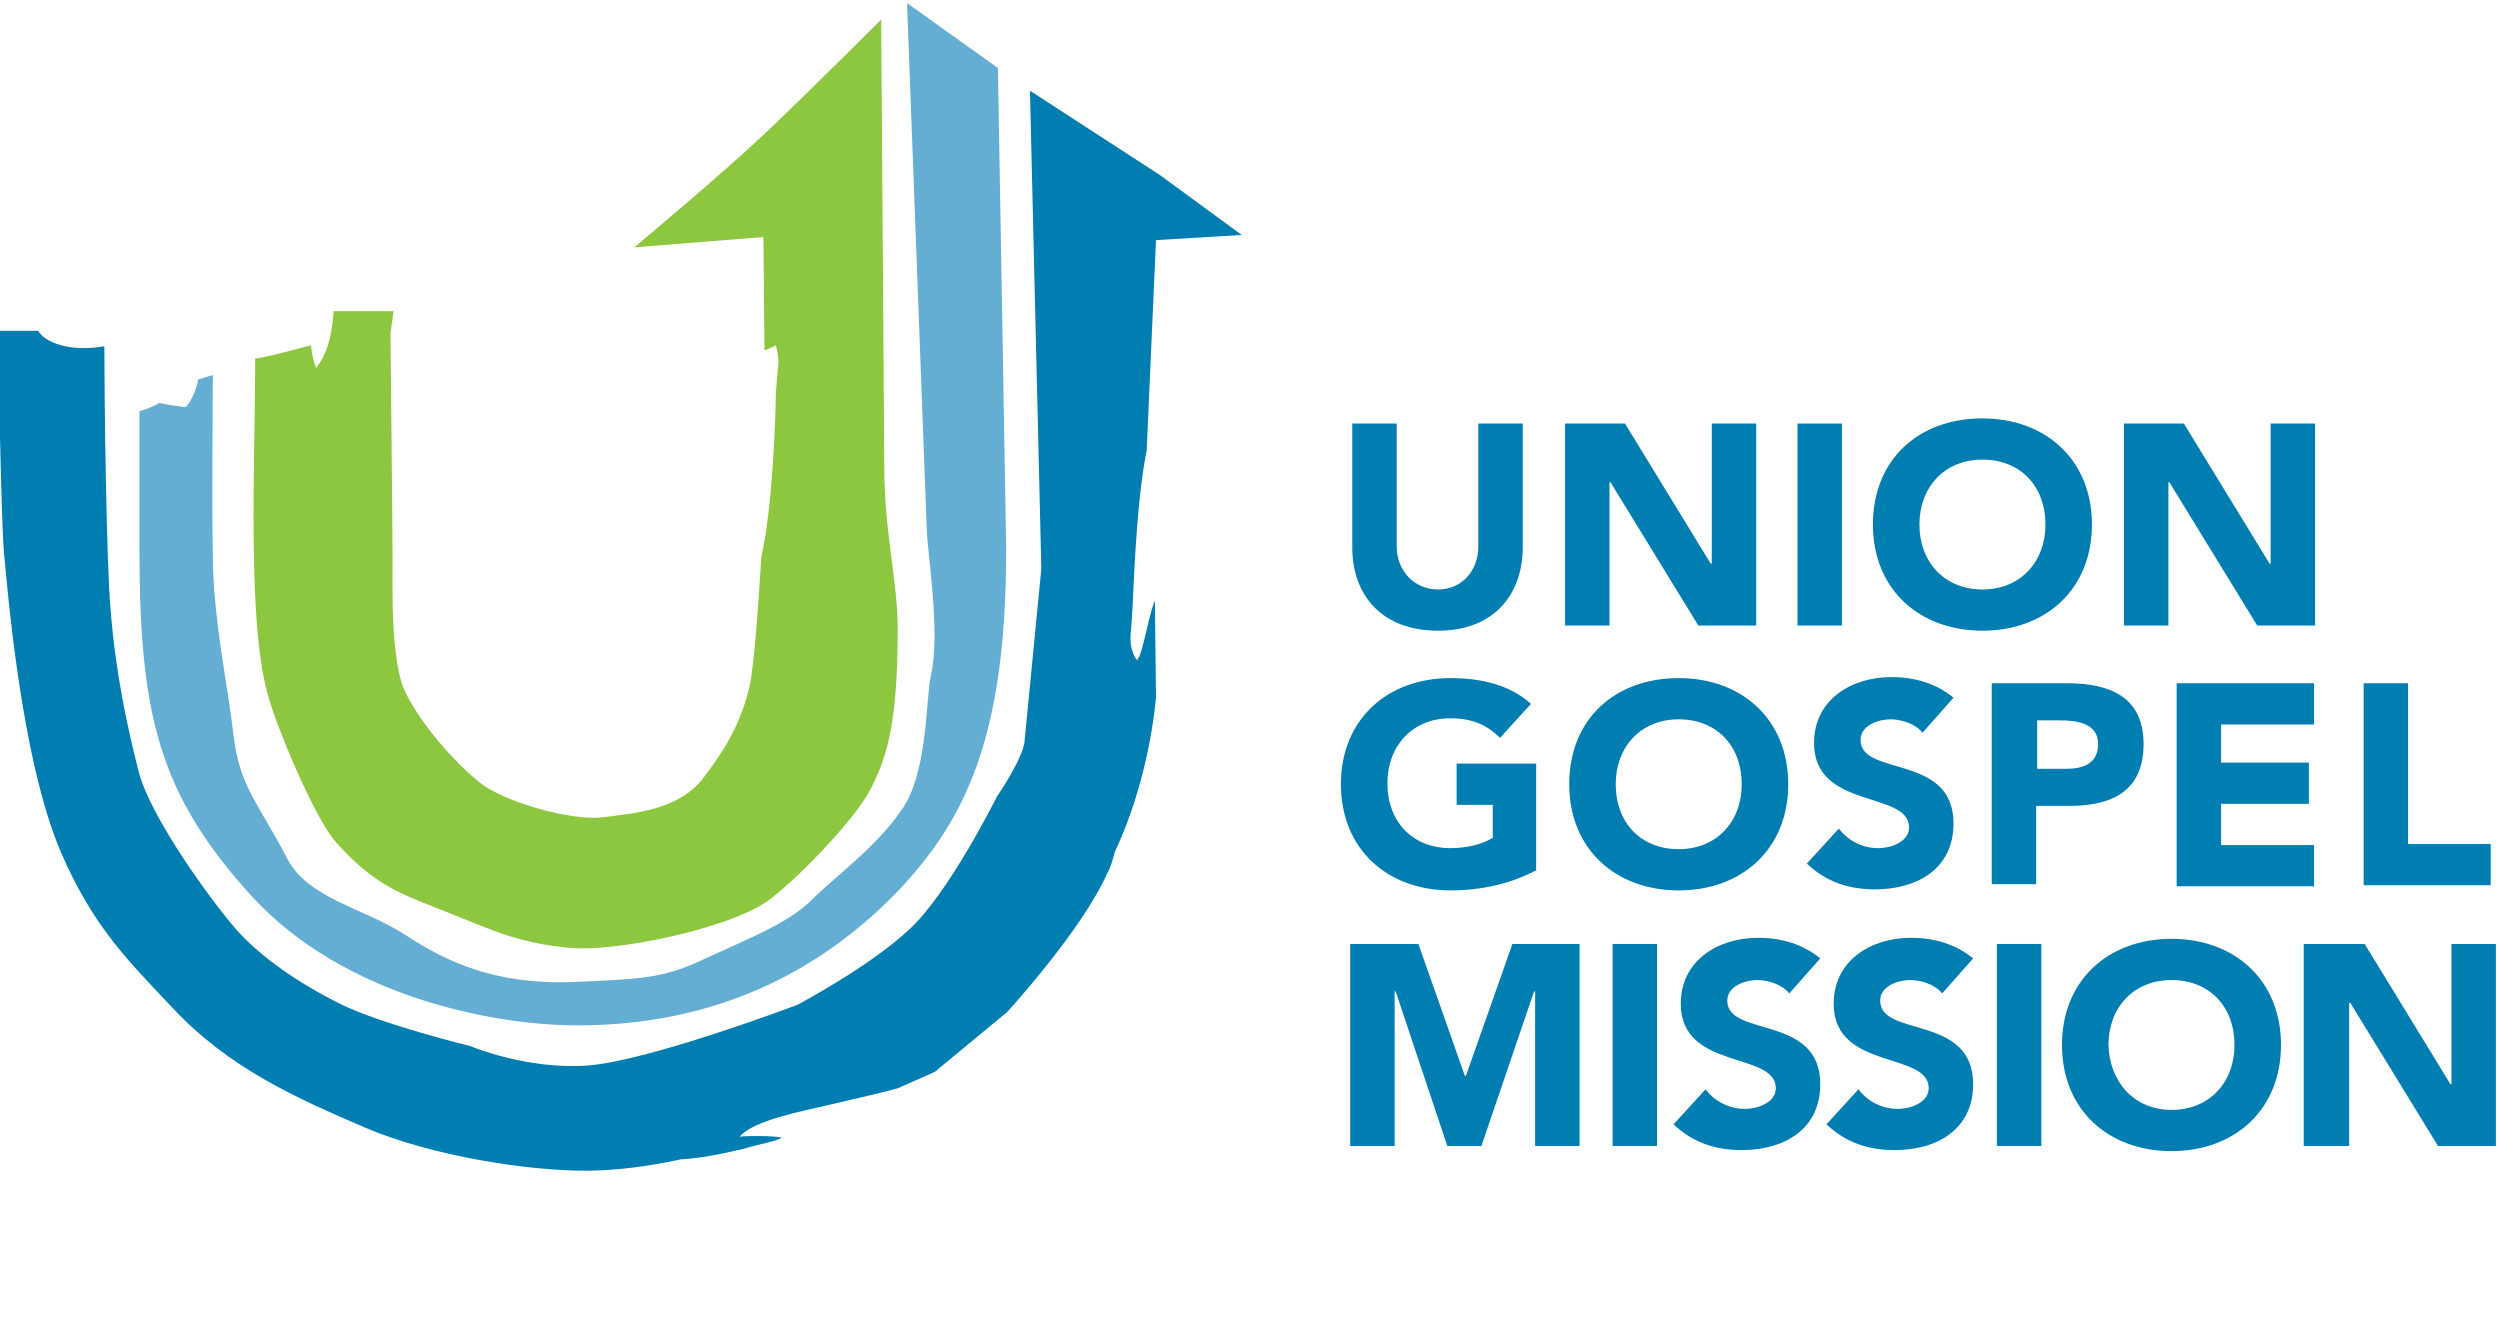
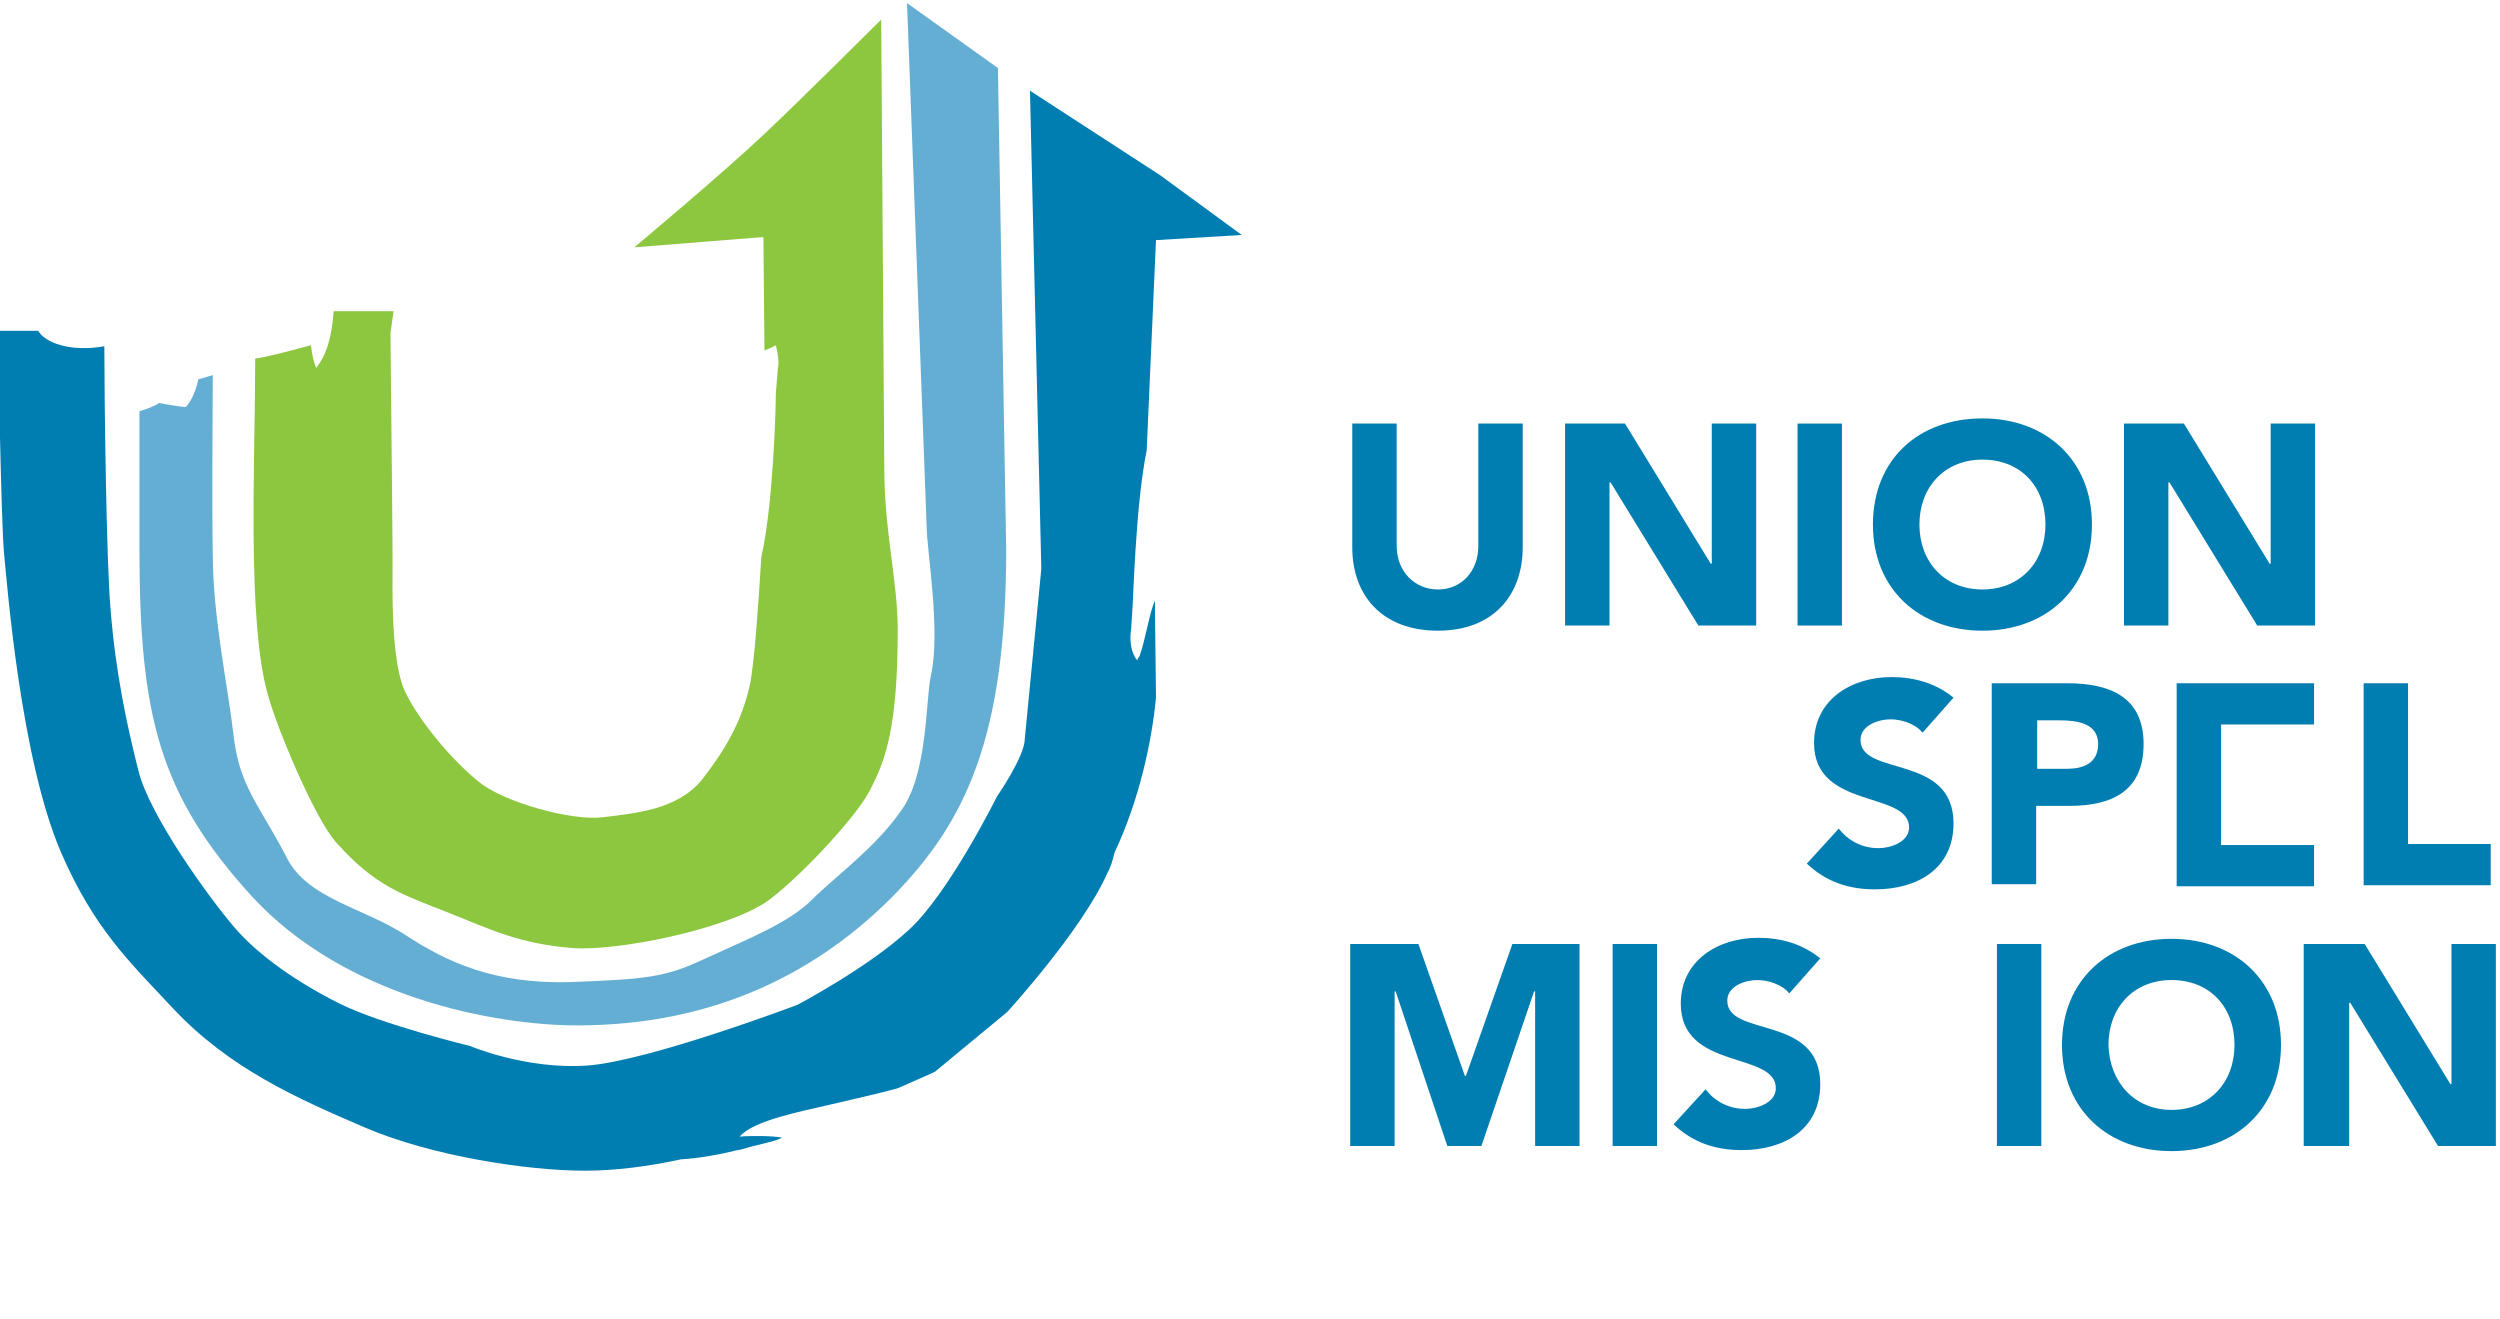
<svg xmlns="http://www.w3.org/2000/svg" width="199" height="105" viewBox="0 0 199 105" fill="none">
  <g clip-path="url(#clip0)">
    <path d="M91.935 48.48L92.017 55.535C91.688 58.98 90.701 63.656 88.728 67.84C88.563 68.496 88.399 69.07 88.152 69.481C86.178 73.992 80.175 80.555 80.175 80.555L74.419 85.312C74.419 85.312 73.35 85.805 71.459 86.625C70.637 86.871 68.17 87.445 66.032 87.938C63.976 88.43 59.947 89.168 58.878 90.481C59.371 90.398 61.673 90.398 62.249 90.562C61.673 90.891 60.111 91.137 59.124 91.465C59.042 91.465 58.878 91.547 58.713 91.547C57.397 91.875 55.671 92.203 54.19 92.285C51.559 92.859 48.928 93.188 46.543 93.188C42.02 93.188 34.373 92.039 29.028 89.742C23.683 87.445 18.255 85.066 13.733 80.227C10.279 76.535 7.483 73.91 4.852 67.84C1.645 60.375 0.576 46.594 0.329 44.133C0.082 41.754 -0.165 26.332 -0.165 26.332H3.042C3.536 27.234 5.509 28.055 8.305 27.562C8.305 31.664 8.47 44.871 8.799 48.48C9.21 53.648 10.114 57.75 11.019 61.359C11.924 64.969 16.693 71.531 18.666 73.828C20.64 76.125 23.765 78.258 27.054 79.898C30.343 81.539 37.415 83.262 37.415 83.262C37.415 83.262 41.856 85.148 46.707 84.82C51.559 84.492 63.483 79.981 63.483 79.981C63.483 79.981 69.074 77.027 72.281 74.074C75.488 71.203 79.353 63.41 79.353 63.41C79.353 63.41 81.573 60.211 81.573 58.816L82.889 45.281L81.985 7.219L92.346 13.945L98.842 18.703L92.017 19.113L91.277 35.848C90.372 40.277 90.208 47.988 90.126 48.727L90.043 50.039C89.879 51.023 90.043 52.008 90.537 52.582C90.537 52.418 90.619 52.336 90.701 52.254C91.195 50.859 91.523 48.645 91.935 47.824V48.48Z" fill="#007DB1" />
    <path d="M79.435 5.414L72.199 0.246L73.761 41.918C73.761 43.723 74.913 50.285 74.09 53.812C73.679 55.781 73.844 61.688 71.706 64.559C69.65 67.512 66.525 69.727 64.634 71.613C62.742 73.5 59.535 74.731 56.164 76.289C52.875 77.848 51.395 77.93 45.392 78.176C39.389 78.34 35.606 76.617 32.235 74.402C28.945 72.269 24.505 71.531 22.86 68.332C20.558 63.902 19.078 62.672 18.584 58.488C18.173 54.797 16.939 49.137 16.939 44.133C16.857 39.867 16.939 31.992 16.939 29.859C16.611 29.941 16.199 30.105 15.788 30.188C15.624 31.008 15.295 31.828 14.802 32.402C14.473 32.402 12.992 32.156 12.664 32.074C12.335 32.32 11.677 32.566 11.101 32.73V43.723C11.101 56.93 12.664 63.246 20.064 71.367C27.465 79.406 39.389 81.621 45.967 81.621C57.151 81.621 65.292 77.191 71.13 71.285C76.804 65.461 80.093 58.816 80.093 43.723L79.435 5.414Z" fill="#64AED3" />
    <path d="M70.39 37.242L70.143 1.559C70.143 1.559 64.223 7.465 60.933 10.582C57.562 13.781 50.49 19.688 50.49 19.688L60.769 18.867L60.851 27.891C61.345 27.727 61.756 27.48 61.756 27.48C61.756 27.48 62.085 28.711 61.92 29.285L61.756 31.336C61.756 32.812 61.509 40.441 60.605 44.297C60.358 48.398 60.029 52.828 59.7 54.469C59.042 57.422 57.809 59.555 55.917 62.016C53.944 64.477 50.572 64.723 48.023 65.051C45.474 65.379 40.047 63.82 38.155 62.262C36.182 60.703 33.55 57.668 32.317 55.207C31.083 52.828 31.248 46.84 31.248 44.543C31.248 41.836 31.083 27.645 31.083 26.496L31.33 24.773H26.561C26.396 27.07 25.903 28.383 25.163 29.285C24.998 28.875 24.834 28.301 24.752 27.48C22.614 28.055 21.38 28.383 20.311 28.547V29.203C20.311 36.34 19.653 49.383 21.298 55.207C21.956 57.75 24.998 65.051 26.725 67.019C29.932 70.629 32.07 71.203 35.771 72.68C39.06 73.992 41.362 75.141 45.638 75.469C49.174 75.715 57.726 73.992 61.016 71.777C63.154 70.301 68.005 65.297 69.239 62.918C70.472 60.539 71.459 57.996 71.459 50.121C71.459 46.266 70.39 42.328 70.39 37.242Z" fill="#8DC63F" />
    <path d="M121.209 43.559C121.209 47.332 118.906 50.203 114.466 50.203C110.025 50.203 107.641 47.414 107.641 43.559V33.715H111.177V43.477C111.177 45.445 112.575 46.922 114.466 46.922C116.357 46.922 117.673 45.445 117.673 43.477V33.715H121.209V43.559Z" fill="#007DB1" />
    <path d="M124.498 33.715H129.35L136.175 44.871H136.257V33.715H139.793V49.793H135.188L128.198 38.391H128.116V49.793H124.58V33.715H124.498Z" fill="#007DB1" />
    <path d="M143.083 33.715H146.618V49.793H143.083V33.715Z" fill="#007DB1" />
    <path d="M157.802 33.305C162.818 33.305 166.518 36.586 166.518 41.754C166.518 46.922 162.818 50.203 157.802 50.203C152.786 50.203 149.085 46.922 149.085 41.754C149.085 36.586 152.704 33.305 157.802 33.305ZM157.802 46.922C160.845 46.922 162.818 44.707 162.818 41.754C162.818 38.719 160.845 36.586 157.802 36.586C154.759 36.586 152.786 38.801 152.786 41.754C152.786 44.707 154.759 46.922 157.802 46.922Z" fill="#007DB1" />
    <path d="M168.985 33.715H173.837L180.662 44.871H180.744V33.715H184.28V49.793H179.675L172.686 38.391H172.604V49.793H169.068V33.715H168.985Z" fill="#007DB1" />
-     <path d="M122.196 69.316C120.14 70.383 117.838 70.875 115.453 70.875C110.437 70.875 106.736 67.594 106.736 62.426C106.736 57.258 110.437 53.977 115.453 53.977C118.002 53.977 120.222 54.551 121.867 56.027L119.4 58.734C118.413 57.75 117.262 57.176 115.453 57.176C112.41 57.176 110.437 59.391 110.437 62.344C110.437 65.379 112.41 67.512 115.453 67.512C117.015 67.512 118.166 67.102 118.824 66.691V64.066H115.946V60.785H122.278V69.316H122.196Z" fill="#007DB1" />
-     <path d="M133.626 53.977C138.642 53.977 142.343 57.258 142.343 62.426C142.343 67.594 138.642 70.875 133.626 70.875C128.61 70.875 124.91 67.594 124.91 62.426C124.91 57.258 128.528 53.977 133.626 53.977ZM133.626 67.594C136.669 67.594 138.642 65.379 138.642 62.426C138.642 59.391 136.669 57.258 133.626 57.258C130.584 57.258 128.61 59.473 128.61 62.426C128.61 65.461 130.584 67.594 133.626 67.594Z" fill="#007DB1" />
    <path d="M153.033 58.324C152.457 57.586 151.306 57.258 150.483 57.258C149.497 57.258 148.099 57.75 148.099 58.898C148.099 61.852 155.5 59.965 155.5 65.543C155.5 69.152 152.622 70.793 149.25 70.793C147.194 70.793 145.385 70.219 143.823 68.742L146.372 65.953C147.112 66.938 148.263 67.512 149.497 67.512C150.648 67.512 151.964 66.938 151.964 65.871C151.964 62.918 144.398 64.477 144.398 59.145C144.398 55.699 147.359 53.895 150.566 53.895C152.375 53.895 154.102 54.387 155.5 55.535L153.033 58.324Z" fill="#007DB1" />
    <path d="M158.542 54.387H164.545C167.916 54.387 170.63 55.453 170.63 59.227C170.63 63 168.081 64.148 164.709 64.148H162.078V70.383H158.542V54.387ZM162.16 61.195H164.545C165.778 61.195 167.012 60.785 167.012 59.227C167.012 57.586 165.367 57.34 163.969 57.34H162.16V61.195Z" fill="#007DB1" />
-     <path d="M173.262 54.387H184.199V57.668H176.798V60.703H183.787V63.984H176.798V67.266H184.199V70.547H173.262V54.387Z" fill="#007DB1" />
+     <path d="M173.262 54.387H184.199V57.668H176.798V60.703H183.787H176.798V67.266H184.199V70.547H173.262V54.387Z" fill="#007DB1" />
    <path d="M188.146 54.387H191.681V67.184H198.26V70.465H188.146V54.387Z" fill="#007DB1" />
    <path d="M107.559 75.141H112.904L116.604 85.641H116.686L120.387 75.141H125.732V91.219H122.196V78.914H122.114L117.92 91.219H115.206L111.095 78.914H111.013V91.219H107.477V75.141H107.559Z" fill="#007DB1" />
    <path d="M128.363 75.141H131.899V91.219H128.363V75.141Z" fill="#007DB1" />
    <path d="M142.425 79.078C141.849 78.34 140.698 78.012 139.876 78.012C138.889 78.012 137.491 78.504 137.491 79.652C137.491 82.606 144.892 80.719 144.892 86.297C144.892 89.906 142.014 91.547 138.642 91.547C136.586 91.547 134.777 90.973 133.215 89.496L135.764 86.707C136.504 87.691 137.655 88.266 138.889 88.266C140.04 88.266 141.356 87.691 141.356 86.625C141.356 83.672 133.79 85.231 133.79 79.898C133.79 76.453 136.751 74.648 139.958 74.648C141.767 74.648 143.494 75.141 144.892 76.289L142.425 79.078Z" fill="#007DB1" />
-     <path d="M154.595 79.078C154.02 78.34 152.868 78.012 152.046 78.012C151.059 78.012 149.661 78.504 149.661 79.652C149.661 82.606 157.062 80.719 157.062 86.297C157.062 89.906 154.184 91.547 150.813 91.547C148.757 91.547 146.948 90.973 145.385 89.496L147.934 86.707C148.675 87.691 149.826 88.266 151.059 88.266C152.21 88.266 153.526 87.691 153.526 86.625C153.526 83.672 145.961 85.231 145.961 79.898C145.961 76.453 148.921 74.648 152.128 74.648C153.937 74.648 155.664 75.141 157.062 76.289L154.595 79.078Z" fill="#007DB1" />
    <path d="M158.953 75.141H162.489V91.219H158.953V75.141Z" fill="#007DB1" />
    <path d="M172.85 74.731C177.866 74.731 181.567 78.012 181.567 83.18C181.567 88.348 177.866 91.629 172.85 91.629C167.834 91.629 164.134 88.348 164.134 83.18C164.134 78.012 167.834 74.731 172.85 74.731ZM172.85 88.348C175.893 88.348 177.866 86.133 177.866 83.18C177.866 80.144 175.893 78.012 172.85 78.012C169.808 78.012 167.834 80.227 167.834 83.18C167.916 86.133 169.89 88.348 172.85 88.348Z" fill="#007DB1" />
    <path d="M183.376 75.141H188.228L195.053 86.297H195.135V75.141H198.671V91.219H194.066L187.076 79.816H186.994V91.219H183.376V75.141Z" fill="#007DB1" />
  </g>
  <defs>
    <clipPath id="clip0">
      <rect width="199" height="105" fill="white" />
    </clipPath>
  </defs>
</svg>